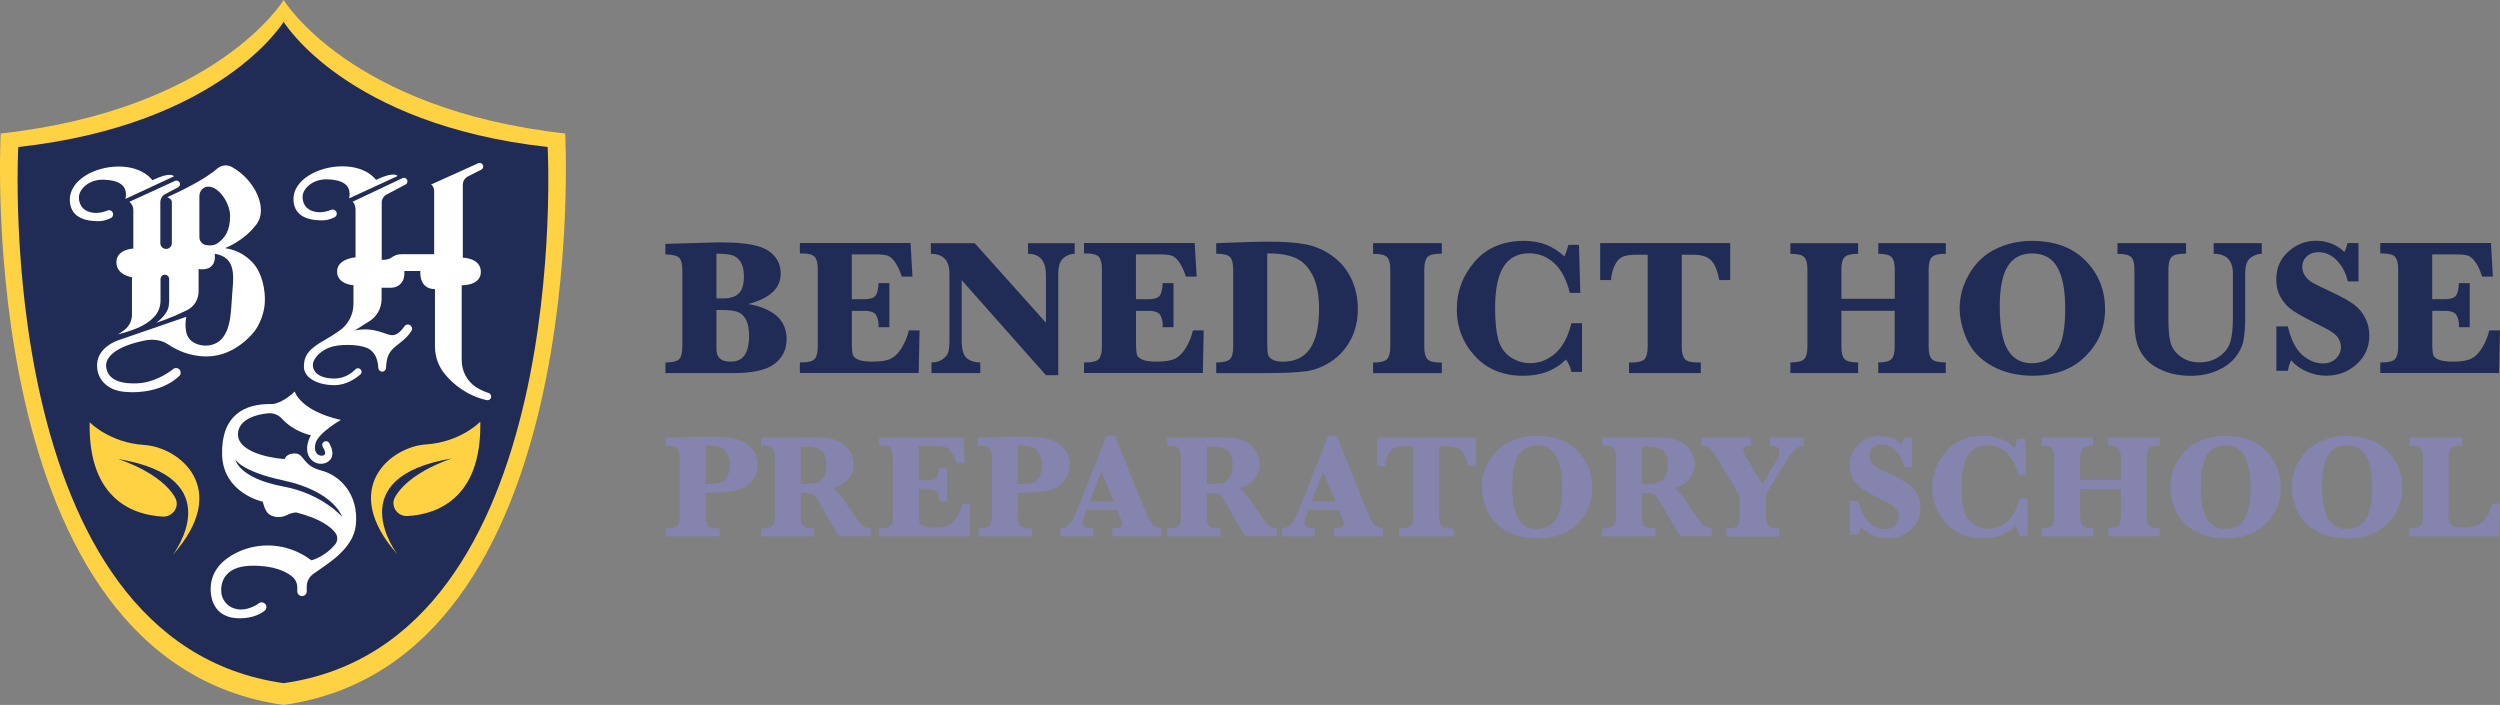
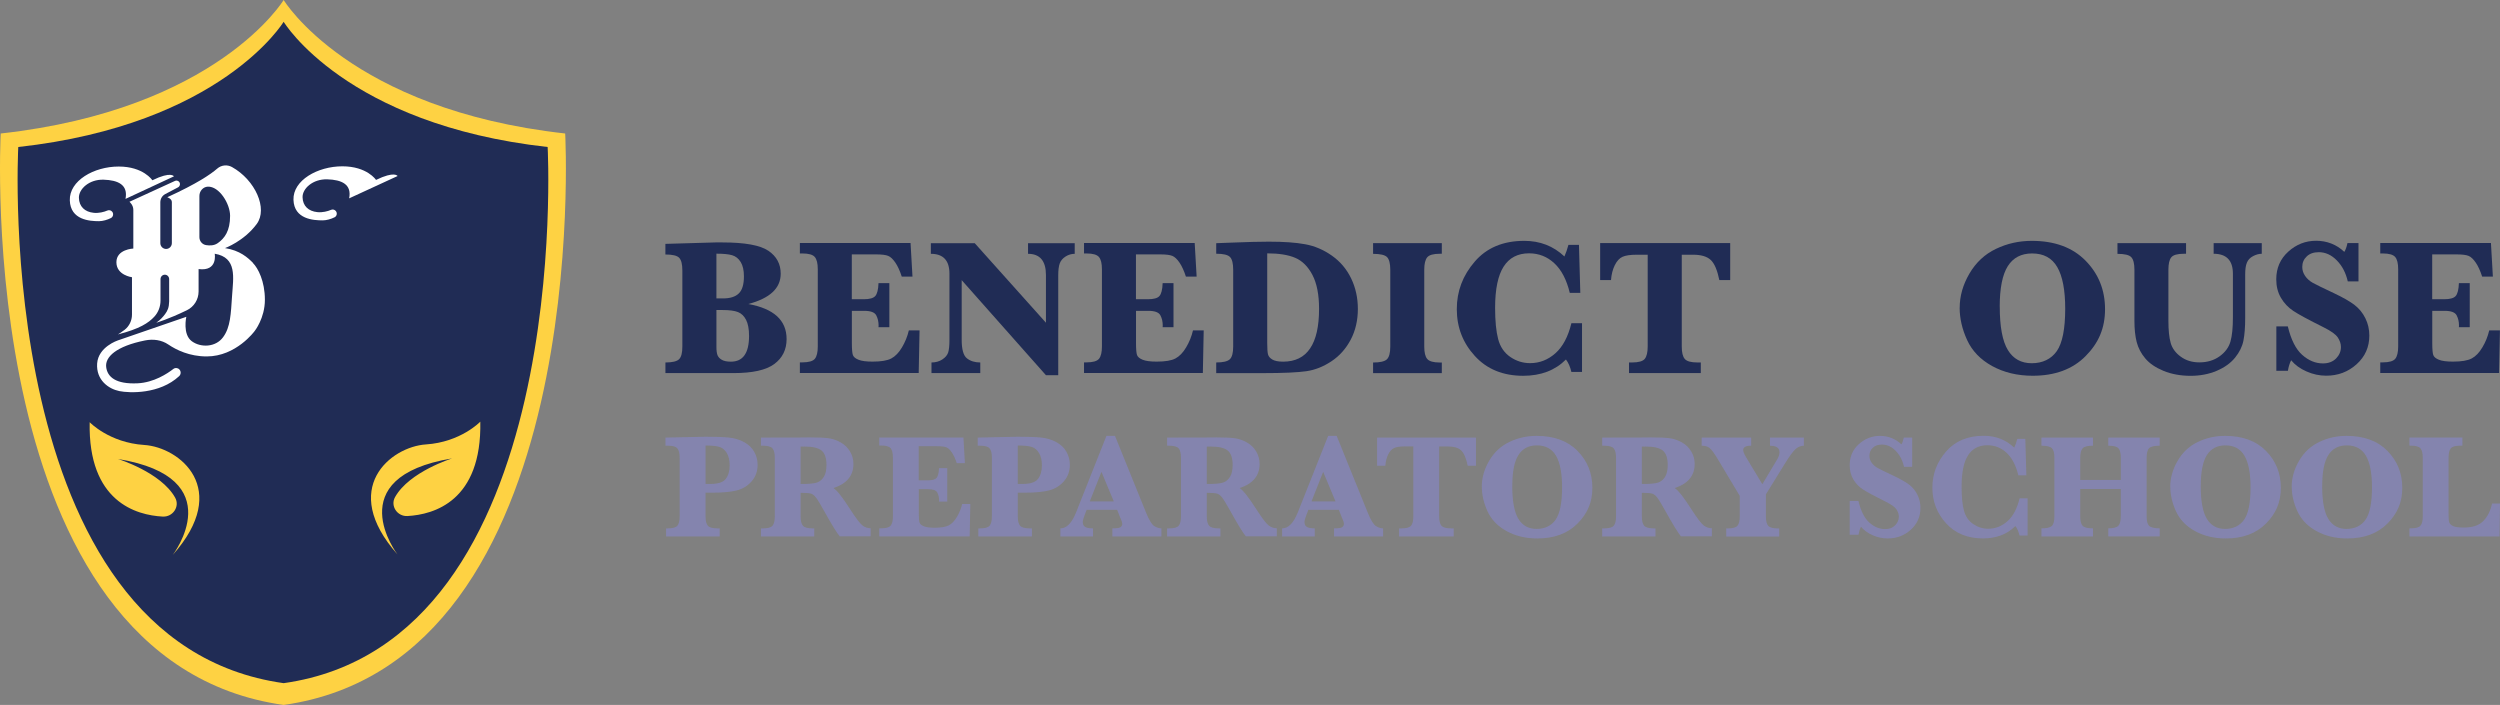
<svg xmlns="http://www.w3.org/2000/svg" id="Layer_2" data-name="Layer 2" viewBox="0 0 555.43 156.62">
  <rect x="0" y="0" width="555.43" height="156.62" fill="#808080" stroke="none" />
  <defs>
    <style>
      .cls-1 {
        fill: #202c55;
      }

      .cls-2 {
        fill: #fff;
      }

      .cls-3 {
        fill: #8484ae;
      }

      .cls-4 {
        fill: #fed243;
      }
    </style>
  </defs>
  <g id="Capa_4" data-name="Capa 4">
    <path class="cls-1" d="M166.24,67.54c2.84.51,4.97,1.42,6.39,2.71,1.42,1.3,2.13,2.99,2.13,5.08,0,2.34-.91,4.19-2.73,5.54-1.82,1.35-4.83,2.02-9.05,2.02h-15.14v-2.36c1.52,0,2.53-.24,3.02-.71.5-.48.74-1.42.74-2.82v-16.93c0-1.36-.23-2.29-.7-2.79-.47-.5-1.49-.74-3.07-.74v-2.36l11.09-.32h1.58c5,0,8.4.62,10.22,1.86s2.73,2.93,2.73,5.08c0,1.62-.6,2.99-1.8,4.11-1.2,1.12-3.01,2-5.42,2.64ZM159.17,66.3h1.47c1.56,0,2.73-.36,3.49-1.1.77-.73,1.15-2,1.15-3.8,0-1.35-.24-2.41-.72-3.19-.48-.78-1.12-1.28-1.91-1.51-.79-.23-1.95-.34-3.48-.34v9.94ZM159.17,68.9v8.2c0,.8.08,1.4.24,1.81.16.41.48.76.96,1.03.48.28,1.15.41,2.01.41,1.35,0,2.36-.47,3.03-1.43.67-.95,1.01-2.38,1.01-4.28,0-1.52-.22-2.71-.66-3.57-.44-.86-1.04-1.44-1.81-1.74-.77-.3-1.9-.45-3.41-.45h-1.38Z" />
    <path class="cls-1" d="M189.26,69.09v7.13c0,1.36.08,2.25.23,2.67.16.42.57.77,1.26,1.04.68.28,1.72.41,3.11.41,1.89,0,3.28-.23,4.16-.7.89-.47,1.68-1.29,2.38-2.47.7-1.18,1.21-2.43,1.52-3.77h2.38l-.19,9.47h-26.4v-2.36h.53c1.43,0,2.37-.27,2.8-.8.43-.53.65-1.44.65-2.74v-17.12c0-1.32-.22-2.24-.67-2.76-.45-.52-1.37-.78-2.78-.78h-.53v-2.32h24.59l.43,7.47h-2.38c-.43-1.31-.9-2.35-1.43-3.12-.53-.77-1.05-1.27-1.59-1.49-.53-.22-1.43-.33-2.69-.33h-5.39v9.96h2.68c1.28,0,2.13-.24,2.54-.72.42-.48.66-1.43.71-2.85h2.41v9.79h-2.41c.01-.18.02-.32.02-.4,0-.82-.17-1.57-.52-2.24-.35-.67-1.24-1-2.67-1h-2.77Z" />
    <path class="cls-1" d="M213.66,62.24v13.26c0,2.13.39,3.5,1.16,4.11.77.61,1.76.92,2.97.92v2.36h-10.84v-2.36c.92,0,1.72-.22,2.41-.67.68-.45,1.11-.97,1.3-1.55.18-.59.28-1.51.28-2.78v-14.73c0-2.94-1.38-4.41-4.13-4.41v-2.36h9.75l15.82,17.67v-10.58c0-3.15-1.33-4.73-3.98-4.73v-2.36h10.37v2.36c-.72,0-1.4.2-2.03.6-.63.4-1.06.9-1.29,1.52-.23.62-.34,1.52-.34,2.69v22.16h-2.73l-18.72-21.12Z" />
    <path class="cls-1" d="M252.39,69.09v7.13c0,1.36.08,2.25.23,2.67.16.42.58.77,1.26,1.04.68.28,1.72.41,3.11.41,1.89,0,3.28-.23,4.16-.7.89-.47,1.68-1.29,2.38-2.47.7-1.18,1.21-2.43,1.52-3.77h2.38l-.19,9.47h-26.4v-2.36h.53c1.43,0,2.37-.27,2.8-.8.43-.53.65-1.44.65-2.74v-17.12c0-1.32-.22-2.24-.67-2.76-.45-.52-1.37-.78-2.78-.78h-.53v-2.32h24.59l.43,7.47h-2.38c-.43-1.31-.9-2.35-1.43-3.12-.53-.77-1.05-1.27-1.59-1.49-.53-.22-1.43-.33-2.69-.33h-5.39v9.96h2.68c1.28,0,2.13-.24,2.54-.72.42-.48.66-1.43.71-2.85h2.41v9.79h-2.41c.01-.18.02-.32.02-.4,0-.82-.17-1.57-.52-2.24-.35-.67-1.24-1-2.67-1h-2.77Z" />
    <path class="cls-1" d="M270.21,82.89v-2.36c1.52,0,2.53-.24,3.02-.71.5-.48.75-1.42.75-2.82v-17.1c0-1.36-.23-2.29-.7-2.79-.47-.5-1.49-.74-3.07-.74v-2.34l3.47-.13c3.49-.14,6.23-.21,8.22-.21,3.32,0,6.02.19,8.1.58,2.08.38,4.05,1.22,5.9,2.52,1.85,1.3,3.28,2.98,4.28,5.05,1,2.07,1.5,4.34,1.5,6.82s-.53,4.81-1.59,6.81c-1.06,2-2.48,3.6-4.27,4.79-1.79,1.19-3.64,1.93-5.56,2.21-1.92.28-5.14.43-9.67.43h-10.39ZM281.54,56.28v19.89c0,1.28.06,2.14.18,2.58.12.44.44.82.96,1.13.52.31,1.32.47,2.4.47,2.67,0,4.67-.98,5.99-2.94,1.33-1.96,1.99-4.89,1.99-8.79,0-3.15-.49-5.66-1.47-7.53-.98-1.87-2.25-3.13-3.81-3.8-1.56-.67-3.64-1-6.24-1Z" />
    <path class="cls-1" d="M305.06,56.38v-2.36h15.27v2.36h-.45c-1.43,0-2.37.27-2.8.8-.43.53-.65,1.44-.65,2.74v17.08c0,1.32.22,2.24.67,2.76.45.52,1.37.78,2.78.78h.45v2.36h-15.27v-2.36c1.53,0,2.55-.23,3.06-.7.5-.47.76-1.41.76-2.83v-17.08c0-1.38-.24-2.31-.71-2.8-.48-.49-1.51-.73-3.1-.73Z" />
    <path class="cls-1" d="M351.48,71.8v10.84h-2.36c-.27-1.15-.67-2.07-1.21-2.77-2.4,2.41-5.56,3.62-9.5,3.62-4.47,0-8.05-1.46-10.73-4.39-2.68-2.92-4.02-6.39-4.02-10.41s1.33-7.48,3.98-10.56c2.65-3.08,6.32-4.62,11.01-4.62,3.51,0,6.48,1.16,8.92,3.47.33-.72.62-1.58.89-2.58h2.34l.3,10.67h-2.34c-.7-2.9-1.83-5.09-3.42-6.57-1.58-1.48-3.46-2.22-5.63-2.22-2.5,0-4.38.98-5.64,2.94-1.26,1.96-1.9,5.02-1.9,9.18,0,2.92.23,5.24.68,6.95.45,1.71,1.35,3.03,2.69,3.95,1.34.92,2.81,1.38,4.4,1.38,2.1,0,3.97-.73,5.62-2.19,1.65-1.46,2.83-3.69,3.56-6.68h2.36Z" />
    <path class="cls-1" d="M366.09,56.59h-2.43c-1.45,0-2.51.16-3.19.47-.68.31-1.25.93-1.71,1.86-.46.93-.74,2.03-.84,3.31h-2.41v-8.22h28.89v8.22h-2.41c-.45-2.21-1.09-3.71-1.92-4.48-.82-.77-2.14-1.16-3.94-1.16h-2.49v20.4c0,1.32.22,2.24.67,2.76.45.52,1.39.78,2.82.78h.74v2.36h-15.95v-2.36h.68c1.45,0,2.39-.27,2.82-.8.43-.53.65-1.44.65-2.74v-20.4Z" />
-     <path class="cls-1" d="M409.1,69.05v7.94c0,1.35.23,2.27.7,2.78.47.5,1.48.76,3.02.76v2.36h-15.05v-2.36c1.52,0,2.53-.24,3.03-.71.5-.48.76-1.42.76-2.82v-17.08c0-1.36-.24-2.29-.71-2.79-.48-.5-1.5-.74-3.08-.74v-2.36h15.05v2.36c-1.5,0-2.5.24-2.99.73-.49.49-.73,1.42-.73,2.8v6.47h11.86v-6.47c0-1.33-.23-2.26-.69-2.77-.46-.51-1.45-.77-2.97-.77v-2.36h15.01v2.36c-1.53,0-2.55.23-3.06.7-.5.47-.76,1.41-.76,2.83v17.08c0,1.38.24,2.31.72,2.8.48.49,1.51.73,3.09.73v2.36h-15.01v-2.36c1.49,0,2.47-.25,2.95-.74.47-.5.71-1.43.71-2.79v-7.94h-11.86Z" />
    <path class="cls-1" d="M435.39,68.37c0-2.6.72-5.13,2.17-7.6,1.45-2.47,3.41-4.3,5.89-5.48,2.48-1.19,5.13-1.78,7.95-1.78,5.08,0,9.07,1.47,11.95,4.4,2.89,2.93,4.33,6.53,4.33,10.78s-1.44,7.52-4.32,10.43c-2.88,2.91-6.8,4.36-11.75,4.36-3.39,0-6.39-.72-9-2.15-2.6-1.43-4.46-3.36-5.57-5.78-1.11-2.42-1.66-4.82-1.66-7.19ZM444.29,68.14c0,4.44.6,7.65,1.79,9.61,1.19,1.97,2.97,2.95,5.32,2.95s4.31-.9,5.56-2.69c1.25-1.8,1.87-4.94,1.87-9.44,0-4.12-.59-7.19-1.76-9.22-1.17-2.03-3.03-3.04-5.59-3.04-2.41,0-4.22.94-5.41,2.83-1.19,1.89-1.79,4.89-1.79,9.01Z" />
    <path class="cls-1" d="M470.44,56.38v-2.36h15.24v2.36h-.49c-1.43,0-2.36.26-2.79.79-.43.53-.64,1.44-.64,2.75v11.39c0,2.07.17,3.7.51,4.9.34,1.19,1.09,2.21,2.24,3.04,1.15.84,2.53,1.26,4.13,1.26,1.75,0,3.24-.45,4.48-1.34,1.24-.89,2.05-1.98,2.42-3.27.37-1.28.55-3.08.55-5.38v-9.71c0-2.95-1.43-4.43-4.28-4.43v-2.36h10.69v2.36c-.61,0-1.25.17-1.92.52-.67.35-1.13.83-1.38,1.45-.26.62-.38,1.48-.38,2.59v9.65c0,2.07-.13,3.76-.39,5.08-.26,1.31-.88,2.58-1.86,3.79-.98,1.21-2.34,2.19-4.09,2.93-1.75.74-3.68,1.11-5.81,1.11s-4.23-.37-5.99-1.1c-1.77-.73-3.12-1.65-4.06-2.77-.94-1.11-1.57-2.33-1.91-3.64-.33-1.31-.5-2.87-.5-4.67v-11.39c0-1.36-.23-2.29-.7-2.79-.47-.5-1.49-.74-3.07-.74Z" />
    <path class="cls-1" d="M505.74,82.4v-9.88h2.55c.71,2.95,1.77,5.06,3.19,6.32,1.42,1.26,2.95,1.9,4.6,1.9,1.22,0,2.19-.36,2.92-1.09.72-.72,1.09-1.58,1.09-2.56,0-.7-.23-1.39-.68-2.09-.45-.7-1.53-1.47-3.24-2.32-3.28-1.63-5.49-2.83-6.64-3.59-1.15-.76-2.07-1.73-2.77-2.93-.7-1.19-1.04-2.56-1.04-4.11,0-2.48.89-4.53,2.67-6.14,1.78-1.61,3.84-2.42,6.19-2.42s4.54.82,6.26,2.47c.28-.43.52-1.08.7-1.96h2.45v8.52h-2.38c-.43-1.89-1.23-3.44-2.43-4.66-1.19-1.22-2.53-1.83-4.02-1.83-1.12,0-2.01.31-2.67.94-.66.62-.99,1.4-.99,2.34,0,.72.21,1.39.64,2.01.43.62,1,1.13,1.72,1.53.72.4,2.26,1.15,4.6,2.25,2.1.99,3.65,1.88,4.66,2.66,1.01.78,1.81,1.76,2.4,2.95.59,1.19.88,2.47.88,3.84,0,2.55-.94,4.68-2.83,6.38-1.89,1.7-4.14,2.54-6.75,2.54-1.49,0-2.95-.31-4.37-.94-1.43-.62-2.57-1.46-3.42-2.49-.33.64-.57,1.42-.72,2.34h-2.55Z" />
    <path class="cls-1" d="M540.38,69.09v7.13c0,1.36.08,2.25.23,2.67.16.42.57.77,1.26,1.04.68.28,1.72.41,3.11.41,1.89,0,3.27-.23,4.16-.7.89-.47,1.68-1.29,2.38-2.47.7-1.18,1.21-2.43,1.52-3.77h2.38l-.19,9.47h-26.4v-2.36h.53c1.43,0,2.37-.27,2.8-.8.43-.53.65-1.44.65-2.74v-17.12c0-1.32-.22-2.24-.67-2.76-.45-.52-1.37-.78-2.78-.78h-.53v-2.32h24.59l.43,7.47h-2.38c-.43-1.31-.9-2.35-1.43-3.12-.53-.77-1.05-1.27-1.59-1.49-.53-.22-1.43-.33-2.69-.33h-5.39v9.96h2.68c1.28,0,2.13-.24,2.54-.72.42-.48.66-1.43.71-2.85h2.41v9.79h-2.41c.01-.18.02-.32.02-.4,0-.82-.17-1.57-.52-2.24-.35-.67-1.24-1-2.67-1h-2.77Z" />
    <path class="cls-3" d="M156.75,109.47v5.23c0,1,.17,1.7.51,2.1.34.39,1.05.59,2.13.59h.5v1.8h-11.9v-1.8h.39c1.09,0,1.8-.2,2.13-.61.33-.4.49-1.1.49-2.08v-12.99c0-1-.17-1.7-.51-2.1-.34-.39-1.04-.59-2.11-.59h-.53v-1.8l8.91-.19c2.22,0,3.94.06,5.16.18,1.21.12,2.33.45,3.34.99s1.78,1.25,2.29,2.15c.51.89.77,1.86.77,2.92,0,1.44-.45,2.66-1.34,3.68-.89,1.02-2,1.69-3.34,2.02-1.33.33-3.09.49-5.27.49h-1.62ZM156.75,107.52h1.07c1.72,0,2.86-.38,3.43-1.13.57-.75.86-1.75.86-3,0-1.12-.21-2.03-.63-2.73-.42-.7-.96-1.15-1.6-1.36-.65-.21-1.69-.32-3.12-.32v8.53Z" />
    <path class="cls-3" d="M177.87,109.5v5.2c0,1,.17,1.7.52,2.1.34.39,1.05.59,2.12.59h.39v1.8h-11.84v-1.8h.44c1.1,0,1.82-.2,2.15-.61.33-.4.49-1.1.49-2.08v-12.99c0-1-.17-1.7-.52-2.1-.35-.39-1.05-.59-2.12-.59h-.44v-1.8l8.81-.02,1.98-.02c1.95,0,3.38.06,4.28.19.9.13,1.79.44,2.66.93.87.49,1.56,1.16,2.07,2.02.5.85.75,1.77.75,2.75,0,2.61-1.48,4.4-4.44,5.36.79.5,2.01,2.05,3.68,4.66,1.3,2.02,2.22,3.24,2.77,3.65.55.42,1.16.62,1.81.62v1.8h-6.87c-.63-.74-1.79-2.63-3.48-5.67-.85-1.53-1.45-2.52-1.8-2.96-.35-.44-.7-.73-1.06-.85-.36-.12-1.15-.19-2.36-.2ZM177.87,107.52c1.82.02,3.05-.09,3.69-.33.64-.24,1.14-.68,1.51-1.31.37-.63.55-1.49.55-2.57,0-1.54-.36-2.61-1.09-3.21-.73-.59-1.98-.89-3.77-.89-.23,0-.52,0-.89.02v8.29Z" />
    <path class="cls-3" d="M204.13,108.69v5.42c0,1.04.06,1.71.18,2.03.12.32.44.58.96.79.52.21,1.31.32,2.36.32,1.44,0,2.49-.18,3.17-.53.67-.36,1.28-.98,1.81-1.88.53-.9.92-1.85,1.16-2.87h1.81l-.15,7.21h-20.08v-1.8h.41c1.09,0,1.8-.2,2.13-.61.33-.4.49-1.1.49-2.08v-13.02c0-1-.17-1.7-.51-2.1-.34-.39-1.04-.59-2.11-.59h-.41v-1.77h18.7l.32,5.68h-1.81c-.32-.99-.69-1.78-1.09-2.37-.4-.59-.8-.97-1.21-1.13-.4-.17-1.09-.25-2.05-.25h-4.1v7.58h2.04c.97,0,1.62-.18,1.93-.55.32-.37.5-1.09.54-2.17h1.83v7.45h-1.83c.01-.14.02-.24.02-.31,0-.63-.13-1.19-.4-1.7-.26-.51-.94-.76-2.03-.76h-2.11Z" />
    <path class="cls-3" d="M226.12,109.47v5.23c0,1,.17,1.7.51,2.1.34.39,1.05.59,2.13.59h.5v1.8h-11.9v-1.8h.39c1.09,0,1.8-.2,2.13-.61.33-.4.49-1.1.49-2.08v-12.99c0-1-.17-1.7-.51-2.1-.34-.39-1.04-.59-2.11-.59h-.53v-1.8l8.91-.19c2.22,0,3.94.06,5.16.18,1.21.12,2.33.45,3.34.99,1.01.54,1.78,1.25,2.29,2.15.51.89.77,1.86.77,2.92,0,1.44-.45,2.66-1.34,3.68-.89,1.02-2,1.69-3.34,2.02-1.33.33-3.09.49-5.27.49h-1.62ZM226.12,107.52h1.07c1.72,0,2.86-.38,3.43-1.13.57-.75.86-1.75.86-3,0-1.12-.21-2.03-.63-2.73-.42-.7-.96-1.15-1.6-1.36-.65-.21-1.69-.32-3.13-.32v8.53Z" />
    <path class="cls-3" d="M241.43,113.25l-.42,1.09c-.3.77-.45,1.31-.45,1.62,0,.53.18.9.53,1.11.36.21.94.32,1.75.32v1.8h-7.25v-1.8c1.38,0,2.54-1.18,3.48-3.53l6.75-17.02h1.9l6.88,17c.68,1.68,1.3,2.7,1.85,3.04.55.34,1.08.51,1.59.51v1.8h-10.9v-1.8c.98,0,1.59-.09,1.83-.28.24-.19.36-.43.36-.72,0-.26-.1-.6-.29-1.02l-.21-.5-.63-1.6h-6.75ZM242.12,111.39h5.33l-2.74-6.56-2.59,6.56Z" />
    <path class="cls-3" d="M268.11,109.5v5.2c0,1,.17,1.7.52,2.1.34.39,1.05.59,2.12.59h.39v1.8h-11.84v-1.8h.44c1.1,0,1.82-.2,2.15-.61.33-.4.49-1.1.49-2.08v-12.99c0-1-.17-1.7-.52-2.1-.35-.39-1.05-.59-2.12-.59h-.44v-1.8l8.81-.02,1.98-.02c1.95,0,3.38.06,4.28.19.9.13,1.79.44,2.66.93.87.49,1.56,1.16,2.07,2.02.5.85.75,1.77.75,2.75,0,2.61-1.48,4.4-4.44,5.36.79.5,2.01,2.05,3.68,4.66,1.3,2.02,2.22,3.24,2.77,3.65.55.42,1.16.62,1.81.62v1.8h-6.87c-.63-.74-1.79-2.63-3.48-5.67-.85-1.53-1.45-2.52-1.8-2.96-.35-.44-.7-.73-1.06-.85-.36-.12-1.15-.19-2.36-.2ZM268.11,107.52c1.82.02,3.05-.09,3.69-.33.64-.24,1.14-.68,1.51-1.31.37-.63.55-1.49.55-2.57,0-1.54-.36-2.61-1.09-3.21-.73-.59-1.98-.89-3.77-.89-.23,0-.52,0-.89.02v8.29Z" />
    <path class="cls-3" d="M290.69,113.25l-.42,1.09c-.3.77-.45,1.31-.45,1.62,0,.53.18.9.53,1.11.36.21.94.32,1.75.32v1.8h-7.25v-1.8c1.38,0,2.54-1.18,3.48-3.53l6.75-17.02h1.89l6.88,17c.68,1.68,1.3,2.7,1.85,3.04.55.34,1.08.51,1.59.51v1.8h-10.9v-1.8c.98,0,1.59-.09,1.83-.28.24-.19.36-.43.36-.72,0-.26-.1-.6-.29-1.02l-.21-.5-.63-1.6h-6.75ZM291.38,111.39h5.33l-2.74-6.56-2.59,6.56Z" />
    <path class="cls-3" d="M314,99.18h-1.85c-1.1,0-1.91.12-2.43.36-.52.24-.95.71-1.3,1.42-.35.71-.56,1.55-.64,2.52h-1.83v-6.25h21.97v6.25h-1.83c-.35-1.68-.83-2.82-1.46-3.41-.63-.59-1.63-.88-3-.88h-1.89v15.51c0,1,.17,1.7.51,2.1.34.39,1.06.59,2.15.59h.57v1.8h-12.13v-1.8h.52c1.1,0,1.82-.2,2.15-.61.33-.4.49-1.1.49-2.08v-15.51Z" />
    <path class="cls-3" d="M329.21,108.14c0-1.98.55-3.9,1.65-5.78s2.59-3.27,4.48-4.17c1.88-.9,3.9-1.35,6.05-1.35,3.86,0,6.9,1.11,9.09,3.34,2.2,2.23,3.3,4.96,3.3,8.2s-1.1,5.72-3.29,7.93c-2.19,2.21-5.17,3.32-8.94,3.32-2.58,0-4.86-.55-6.84-1.64-1.98-1.09-3.39-2.56-4.23-4.4-.84-1.84-1.26-3.66-1.26-5.47ZM335.98,107.96c0,3.38.45,5.82,1.36,7.31.91,1.5,2.26,2.24,4.05,2.24s3.28-.68,4.23-2.05c.95-1.37,1.43-3.76,1.43-7.18,0-3.13-.45-5.47-1.34-7.01-.89-1.54-2.31-2.32-4.25-2.32-1.84,0-3.21.72-4.11,2.15-.91,1.44-1.36,3.72-1.36,6.85Z" />
    <path class="cls-3" d="M364.77,109.5v5.2c0,1,.17,1.7.52,2.1.35.39,1.05.59,2.12.59h.39v1.8h-11.84v-1.8h.44c1.1,0,1.82-.2,2.15-.61.33-.4.49-1.1.49-2.08v-12.99c0-1-.17-1.7-.52-2.1-.35-.39-1.05-.59-2.12-.59h-.44v-1.8l8.81-.02,1.98-.02c1.95,0,3.38.06,4.28.19.9.13,1.79.44,2.66.93.88.49,1.56,1.16,2.07,2.02.5.85.75,1.77.75,2.75,0,2.61-1.48,4.4-4.44,5.36.79.5,2.01,2.05,3.68,4.66,1.3,2.02,2.22,3.24,2.77,3.65.55.42,1.15.62,1.81.62v1.8h-6.87c-.63-.74-1.79-2.63-3.48-5.67-.85-1.53-1.45-2.52-1.8-2.96-.34-.44-.7-.73-1.06-.85-.36-.12-1.15-.19-2.36-.2ZM364.77,107.52c1.82.02,3.05-.09,3.69-.33.64-.24,1.14-.68,1.51-1.31.37-.63.55-1.49.55-2.57,0-1.54-.36-2.61-1.09-3.21-.73-.59-1.98-.89-3.77-.89-.23,0-.52,0-.89.02v8.29Z" />
    <path class="cls-3" d="M386.53,110.18l-4.94-8.26c-.78-1.3-1.38-2.1-1.81-2.42-.43-.32-1-.48-1.72-.48v-1.8h11.01v1.8c-1.19,0-1.78.32-1.78.96,0,.36.22.9.66,1.64l3.59,5.96,3.3-5.51c.35-.56.52-1.1.52-1.6,0-.96-.71-1.44-2.12-1.44v-1.8h7.53v1.8c-.7,0-1.33.26-1.89.78-.56.52-1.35,1.61-2.39,3.29l-4.16,6.74v4.87c0,1,.17,1.7.51,2.1.34.39,1.04.59,2.11.59h.34v1.8h-11.77v-1.8h.36c1.1,0,1.82-.2,2.15-.61.33-.4.49-1.1.49-2.08v-4.52Z" />
    <path class="cls-3" d="M410.95,118.81v-7.51h1.94c.54,2.25,1.35,3.85,2.43,4.81,1.08.96,2.25,1.44,3.5,1.44.93,0,1.67-.27,2.22-.83s.83-1.2.83-1.94c0-.53-.17-1.06-.52-1.59-.34-.53-1.17-1.12-2.46-1.76-2.49-1.24-4.18-2.15-5.05-2.73-.87-.58-1.58-1.32-2.1-2.23-.53-.91-.79-1.95-.79-3.12,0-1.89.68-3.45,2.03-4.67,1.35-1.22,2.92-1.84,4.7-1.84s3.45.63,4.76,1.88c.22-.32.39-.82.53-1.49h1.86v6.48h-1.81c-.32-1.44-.94-2.62-1.85-3.55-.91-.93-1.93-1.39-3.06-1.39-.85,0-1.53.24-2.03.71-.5.48-.75,1.07-.75,1.78,0,.55.16,1.06.49,1.53.32.47.76.86,1.31,1.17.55.31,1.72.88,3.5,1.71,1.6.76,2.78,1.43,3.55,2.02.77.59,1.37,1.34,1.82,2.24.45.9.67,1.88.67,2.92,0,1.94-.72,3.56-2.15,4.85-1.44,1.29-3.15,1.93-5.13,1.93-1.13,0-2.24-.24-3.33-.71-1.08-.48-1.95-1.11-2.6-1.9-.25.49-.43,1.08-.55,1.78h-1.94Z" />
    <path class="cls-3" d="M450.48,110.74v8.24h-1.8c-.2-.87-.51-1.58-.92-2.11-1.82,1.84-4.23,2.75-7.22,2.75-3.4,0-6.12-1.11-8.16-3.34s-3.06-4.86-3.06-7.92,1.01-5.69,3.03-8.03c2.02-2.34,4.81-3.51,8.37-3.51,2.67,0,4.93.88,6.79,2.64.25-.55.48-1.2.68-1.96h1.78l.23,8.11h-1.78c-.53-2.2-1.4-3.87-2.6-5-1.2-1.13-2.63-1.69-4.28-1.69-1.9,0-3.33.74-4.29,2.23-.96,1.49-1.44,3.82-1.44,6.98,0,2.22.17,3.99.52,5.29.35,1.3,1.03,2.3,2.05,3,1.02.7,2.14,1.05,3.34,1.05,1.6,0,3.02-.56,4.28-1.67,1.25-1.11,2.15-2.81,2.7-5.09h1.8Z" />
    <path class="cls-3" d="M462.17,108.66v6.04c0,1.03.18,1.73.53,2.11.36.38,1.12.58,2.3.58v1.8h-11.45v-1.8c1.16,0,1.92-.18,2.31-.54.38-.36.57-1.08.57-2.15v-12.99c0-1.04-.18-1.74-.54-2.12-.36-.38-1.14-.57-2.34-.57v-1.8h11.45v1.8c-1.14,0-1.9.19-2.27.56-.37.37-.56,1.08-.56,2.13v4.92h9.02v-4.92c0-1.02-.18-1.72-.53-2.11-.35-.39-1.1-.58-2.26-.58v-1.8h11.42v1.8c-1.17,0-1.94.18-2.32.53-.38.36-.58,1.07-.58,2.15v12.99c0,1.05.18,1.76.55,2.13.37.37,1.15.56,2.35.56v1.8h-11.42v-1.8c1.13,0,1.88-.19,2.24-.57.36-.38.54-1.09.54-2.12v-6.04h-9.02Z" />
    <path class="cls-3" d="M482.17,108.14c0-1.98.55-3.9,1.65-5.78s2.59-3.27,4.48-4.17c1.88-.9,3.9-1.35,6.05-1.35,3.87,0,6.9,1.11,9.09,3.34,2.2,2.23,3.3,4.96,3.3,8.2s-1.1,5.72-3.29,7.93c-2.19,2.21-5.17,3.32-8.94,3.32-2.58,0-4.86-.55-6.84-1.64-1.98-1.09-3.39-2.56-4.23-4.4-.84-1.84-1.26-3.66-1.26-5.47ZM488.94,107.96c0,3.38.45,5.82,1.36,7.31.91,1.5,2.26,2.24,4.05,2.24s3.28-.68,4.23-2.05c.95-1.37,1.43-3.76,1.43-7.18,0-3.13-.45-5.47-1.34-7.01-.89-1.54-2.31-2.32-4.25-2.32-1.83,0-3.21.72-4.11,2.15-.91,1.44-1.36,3.72-1.36,6.85Z" />
    <path class="cls-3" d="M509.15,108.14c0-1.98.55-3.9,1.65-5.78,1.1-1.88,2.59-3.27,4.48-4.17,1.88-.9,3.9-1.35,6.05-1.35,3.87,0,6.9,1.11,9.09,3.34,2.2,2.23,3.3,4.96,3.3,8.2s-1.1,5.72-3.29,7.93c-2.19,2.21-5.17,3.32-8.94,3.32-2.58,0-4.86-.55-6.84-1.64-1.98-1.09-3.39-2.56-4.23-4.4-.84-1.84-1.26-3.66-1.26-5.47ZM515.92,107.96c0,3.38.45,5.82,1.36,7.31.91,1.5,2.26,2.24,4.05,2.24s3.28-.68,4.23-2.05c.95-1.37,1.43-3.76,1.43-7.18,0-3.13-.45-5.47-1.34-7.01-.89-1.54-2.31-2.32-4.25-2.32-1.83,0-3.21.72-4.11,2.15-.91,1.44-1.36,3.72-1.36,6.85Z" />
    <path class="cls-3" d="M555.43,111.88l-.1,7.3h-20.02v-1.8h.32c1.1,0,1.82-.2,2.15-.61.33-.4.49-1.1.49-2.08v-12.99c0-1-.17-1.7-.52-2.1-.35-.39-1.05-.59-2.12-.59h-.32v-1.8h11.77v1.8h-.44c-1.1,0-1.82.2-2.15.61-.33.4-.49,1.1-.49,2.08v12.53c0,.94.05,1.56.16,1.86.11.3.39.56.85.79.46.22,1.26.33,2.4.33,1.92,0,3.36-.48,4.31-1.45.95-.97,1.6-2.26,1.94-3.89h1.75Z" />
    <path class="cls-4" d="M125.57,29.66C77.68,24.33,63.02,0,63.02,0c0,0-14.74,24.33-62.86,29.66,0,0-6.45,117.24,62.86,126.96,68.97-9.71,62.55-126.96,62.55-126.96Z" />
    <path class="cls-1" d="M121.67,32.66s6.02,110.01-58.65,119.12C-1.99,142.66,4.06,32.66,4.06,32.66,49.2,27.67,63.02,4.84,63.02,4.84c0,0,13.75,22.83,58.65,27.82Z" />
    <path class="cls-2" d="M24.96,47.08c.32.45.18,1.1-.31,1.36-.78.4-1.83.7-2.65.7-2.02,0-6.35-.24-6.49-4.62s5.36-7.52,10.86-7.52,7.48,3.05,7.48,3.05c4.19-2.05,4.79-.87,4.79-.87l-10.76,5.01c.62-3.16-1.67-4.17-4.87-4.27-3.2-.1-5.53,2.08-5.48,4.03.05,1.95,1.31,3.13,3.29,3.33,1.14.12,2.32-.19,3.04-.51.39-.17.85-.04,1.1.31h0Z" />
    <path class="cls-2" d="M56.21,58.41c-1.13-1.15-2.9-2.78-6.22-3.29,0,0,4.21-1.52,7.05-5.36,2.51-3.4-.32-9.76-5.5-12.65-1.06-.59-2.37-.45-3.28.35-1.41,1.23-4.48,3.34-11.1,6.36,0,0,1.02.32,1.02,1.07v9.13c0,.71-.57,1.29-1.28,1.29h0c-.7,0-1.28-.58-1.28-1.29v-9.08c0-.77.42-1.47,1.09-1.82l2.85-1.5c.49-.26.57-.94.15-1.31h0c-.24-.2-.57-.25-.85-.11l-10.1,4.63s.86.71.86,1.78v8.61s-3.76.14-3.76,3.04,3.46,3.33,3.46,3.33v8.31c0,1.32-.6,2.57-1.63,3.37-.76.59-1.5,1.03-1.5,1.03,4.86-1.25,6.8-2.55,8.09-3.94.9-.97,1.38-2.26,1.38-3.59v-4.76c0-.54.43-.98.96-.98h0c.53,0,.96.44.96.98v4.95c-.03,1.4-.35,2.07-.91,2.83-.41.56-1.09,1.33-1.95,1.91,0,0,2.66-.76,6.81-2.78,1.58-.77,2.59-2.39,2.59-4.17v-4.97c4.34.56,3.58-3.41,3.58-3.41,5.03.84,4.13,5.29,3.86,9.34-.28,4.04-.34,6.97-2,9.21-1.65,2.25-4.96,2.36-6.95.89-2.09-1.53-1.22-5.42-1.22-5.42l-15.21,5.24s-4.34,1.42-4.6,5.13c-.25,3.69,2.55,5.65,4.94,6.13,2.26.46,8.94.71,13.28-3.32.43-.4.45-1.08.04-1.5h0c-.36-.37-.93-.41-1.34-.09-1.3,1.01-4.31,3.01-7.93,3.18-4.85.23-6.72-1.41-6.98-3.61-.27-2.25,2.22-4.62,8.62-5.91,1.81-.36,3.68-.13,5.2.91,1.77,1.2,4.69,2.64,8.51,2.64,6.57,0,10.66-5.65,10.66-5.65,0,0,2.27-2.83,2.27-6.95s-1.52-7.01-2.65-8.15ZM48.34,54.04c-.75.53-1.73.55-2.53.42-.87-.13-1.51-.88-1.51-1.77v-9.15c0-1.07.8-2.02,1.87-2.07,2.52-.11,4.95,3.78,4.95,6.48,0,3.38-1.22,5-2.77,6.09Z" />
    <path class="cls-2" d="M74.65,46.93c.32.45.18,1.09-.31,1.34-.78.4-1.83.69-2.65.69-2.02,0-6.35-.24-6.49-4.57-.14-4.33,5.36-7.44,10.86-7.44s7.48,3.02,7.48,3.02c4.19-2.03,4.79-.86,4.79-.86l-10.76,4.96c.62-3.13-1.67-4.13-4.87-4.23-3.2-.09-5.53,2.06-5.48,3.99.05,1.93,1.31,3.1,3.29,3.3,1.14.12,2.32-.19,3.04-.51.39-.17.85-.04,1.1.31h0Z" />
-     <path class="cls-2" d="M78.99,46.51v10.66s-4.1.28-4.1,3.16,3.64,3.04,3.64,3.04v4.13c0,2.38-1.16,4.61-3.11,5.97-.99.69-2.15,1.44-3.37,2.13-3.49,1.96-4.53,3.43-4.53,5.89s3.03,4.08,6.79,4.08c2.64,0,4.73-1.49,5.75-2.38.37-.32.35-.9-.04-1.2l-.02-.02c-.32-.24-.76-.2-1.03.08-.73.75-2.32,2.05-4.69,2.05-3.34,0-4.77-1.44-4.77-3s1.99-3.53,4.5-4.14c2.51-.61,6.7-.37,8.14.67,1.26.91,1.79,2.23,1.9,4.11.03.46.4.83.86.83h0c.46,0,.85-.37.86-.83.02-.99.2-2.65,1.06-3.73,1.09-1.38,3.37-2.47,4.58-4.48.33-.55.04-1.27-.59-1.41h0c-.37-.08-.76.07-.98.39-.47.7-1.39,1.84-2.49,1.95-1.59.15-3.89-1.97-8.54-1.04l3.27-2.06c1.68-1.06,2.7-2.91,2.7-4.91v-2.53h2.16c1.45,0,2.68-1.07,2.85-2.51.04-.35.06-.75.06-1.2h3.55s-.46,4.02,3.24,4.02v12.75c0,2.24.77,4.42,2.2,6.14,1.8,2.17,4.79,4.76,9.29,5.78.51.12,1-.28,1-.81h0c0-.36-.23-.68-.57-.78-.62-.19-1.65-.58-2.72-1.25-2.06-1.3-3.26-3.61-3.26-6.04v-16.64s4.25.15,4.25-2.97-4-3.16-4-3.16v-16.23c0-.76.43-1.46,1.11-1.81l2.99-1.52c.49-.26.57-.93.15-1.3h0c-.24-.2-.57-.24-.85-.11l-10.49,4.73c.32.12.5.45.6.75.09.26.12.53.12.81v13.91h-7.24c-.8,0-1.59.23-2.21.72-.37.29-1.02.55-2.2.54v-12.72c0-.75.42-1.45,1.08-1.8l4.21-2.22c.49-.26.57-.93.15-1.3h0c-.24-.2-.57-.24-.85-.11l-11.08,5.24c.59.32.68,1.72.68,1.72Z" />
-     <path class="cls-2" d="M71.34,104.52c-4.13-1.03-3.7-3.71-5.73-3.77-2.03-.06-2.34,1.22-2.34,1.22-.55.06-10.46-.83-10.4-5.52.04-3.27,4.11-4.43,6.8-4.63,1.13-.09,2.22.37,2.97,1.2,2.73,3,6.42,3.67,6.42,3.67-2.65,5.11,1.66,7.48,3.88,5.84,1.54-1.14.8-3.03.2-4.09-.24-.43-.81-.55-1.21-.26-.35.25-.45.72-.23,1.08.4.65.85,1.6.26,1.88-.92.43-2.47-.36-1.85-2.67.62-2.31,5.61-5.17,5.61-5.17-9.12-2.07-10.23-6.32-10.23-6.32-2.97,2.84-5.12,2.8-5.12,2.8-6.1-.18-11.22,2.55-11.03,11.18.18,8.63,9.06,10.52,9.06,10.52,0,0,.37,2.07,1.42,2.8,1.05.73,2.71.79,3.88.18,1.17-.61,2.1-.61,2.1-.61,5.4,1.37,7.72,3.23,8.7,4.52.58.76.57,1.82-.03,2.56-2.3,2.83-5.28,3.56-5.28,3.56-5.42-4.07-11.65-3.95-16.09-1.95-4.44,2.01-6.41,5.05-6.29,8.63.12,3.59,2.16,6.32,6.72,6.2,2.73-.07,4.38-.98,5.27-1.69.5-.4.53-1.15.05-1.58-.37-.34-.94-.37-1.34-.06-.89.67-1.87,1.01-2.58,1.2-.64.16-1.31.23-1.97.14-3.22-.4-3.73-3.3-3.73-3.3,0,0-1.36-6.26,6.71-6.39,4.92-.07,7.6,1.3,8.94,2.38.74.6,1.17,1.49,1.17,2.43v.9c0,.57.47,1.03,1.05,1.03h0c.58,0,1.05-.46,1.05-1.03v-1.08c0-1.11.54-2.14,1.44-2.8,2.87-2.09,8.93-5.44,9.47-10.89.68-6.87-3.58-11.06-7.71-12.1ZM62.96,108.09c-10.06-1.87-10.69-6.06-10.69-6.06,0,0,1.17,2.67,10.69,4.71,11.32,2.42,13.05,8.08,13.05,8.08,0,0-4.42-5.13-13.05-6.73Z" />
    <path class="cls-4" d="M106.71,93.68s-4.33,4.55-12.09,5.06c-7.77.51-19.35,9.72-6.31,24.44,0,0-13.17-17.15,12.15-21.34,0,0-9.51,2.94-12.69,8.6-1.1,1.96.49,4.33,2.75,4.21,5.87-.32,16.54-3.31,16.19-20.97Z" />
    <path class="cls-4" d="M19.93,93.81s4.34,4.55,12.13,5.05c7.79.5,19.41,9.71,6.31,24.44,0,0,13.23-17.16-12.18-21.33,0,0,9.55,2.93,12.72,8.59,1.1,1.96-.49,4.33-2.76,4.21-5.89-.31-16.59-3.3-16.23-20.96Z" />
  </g>
</svg>